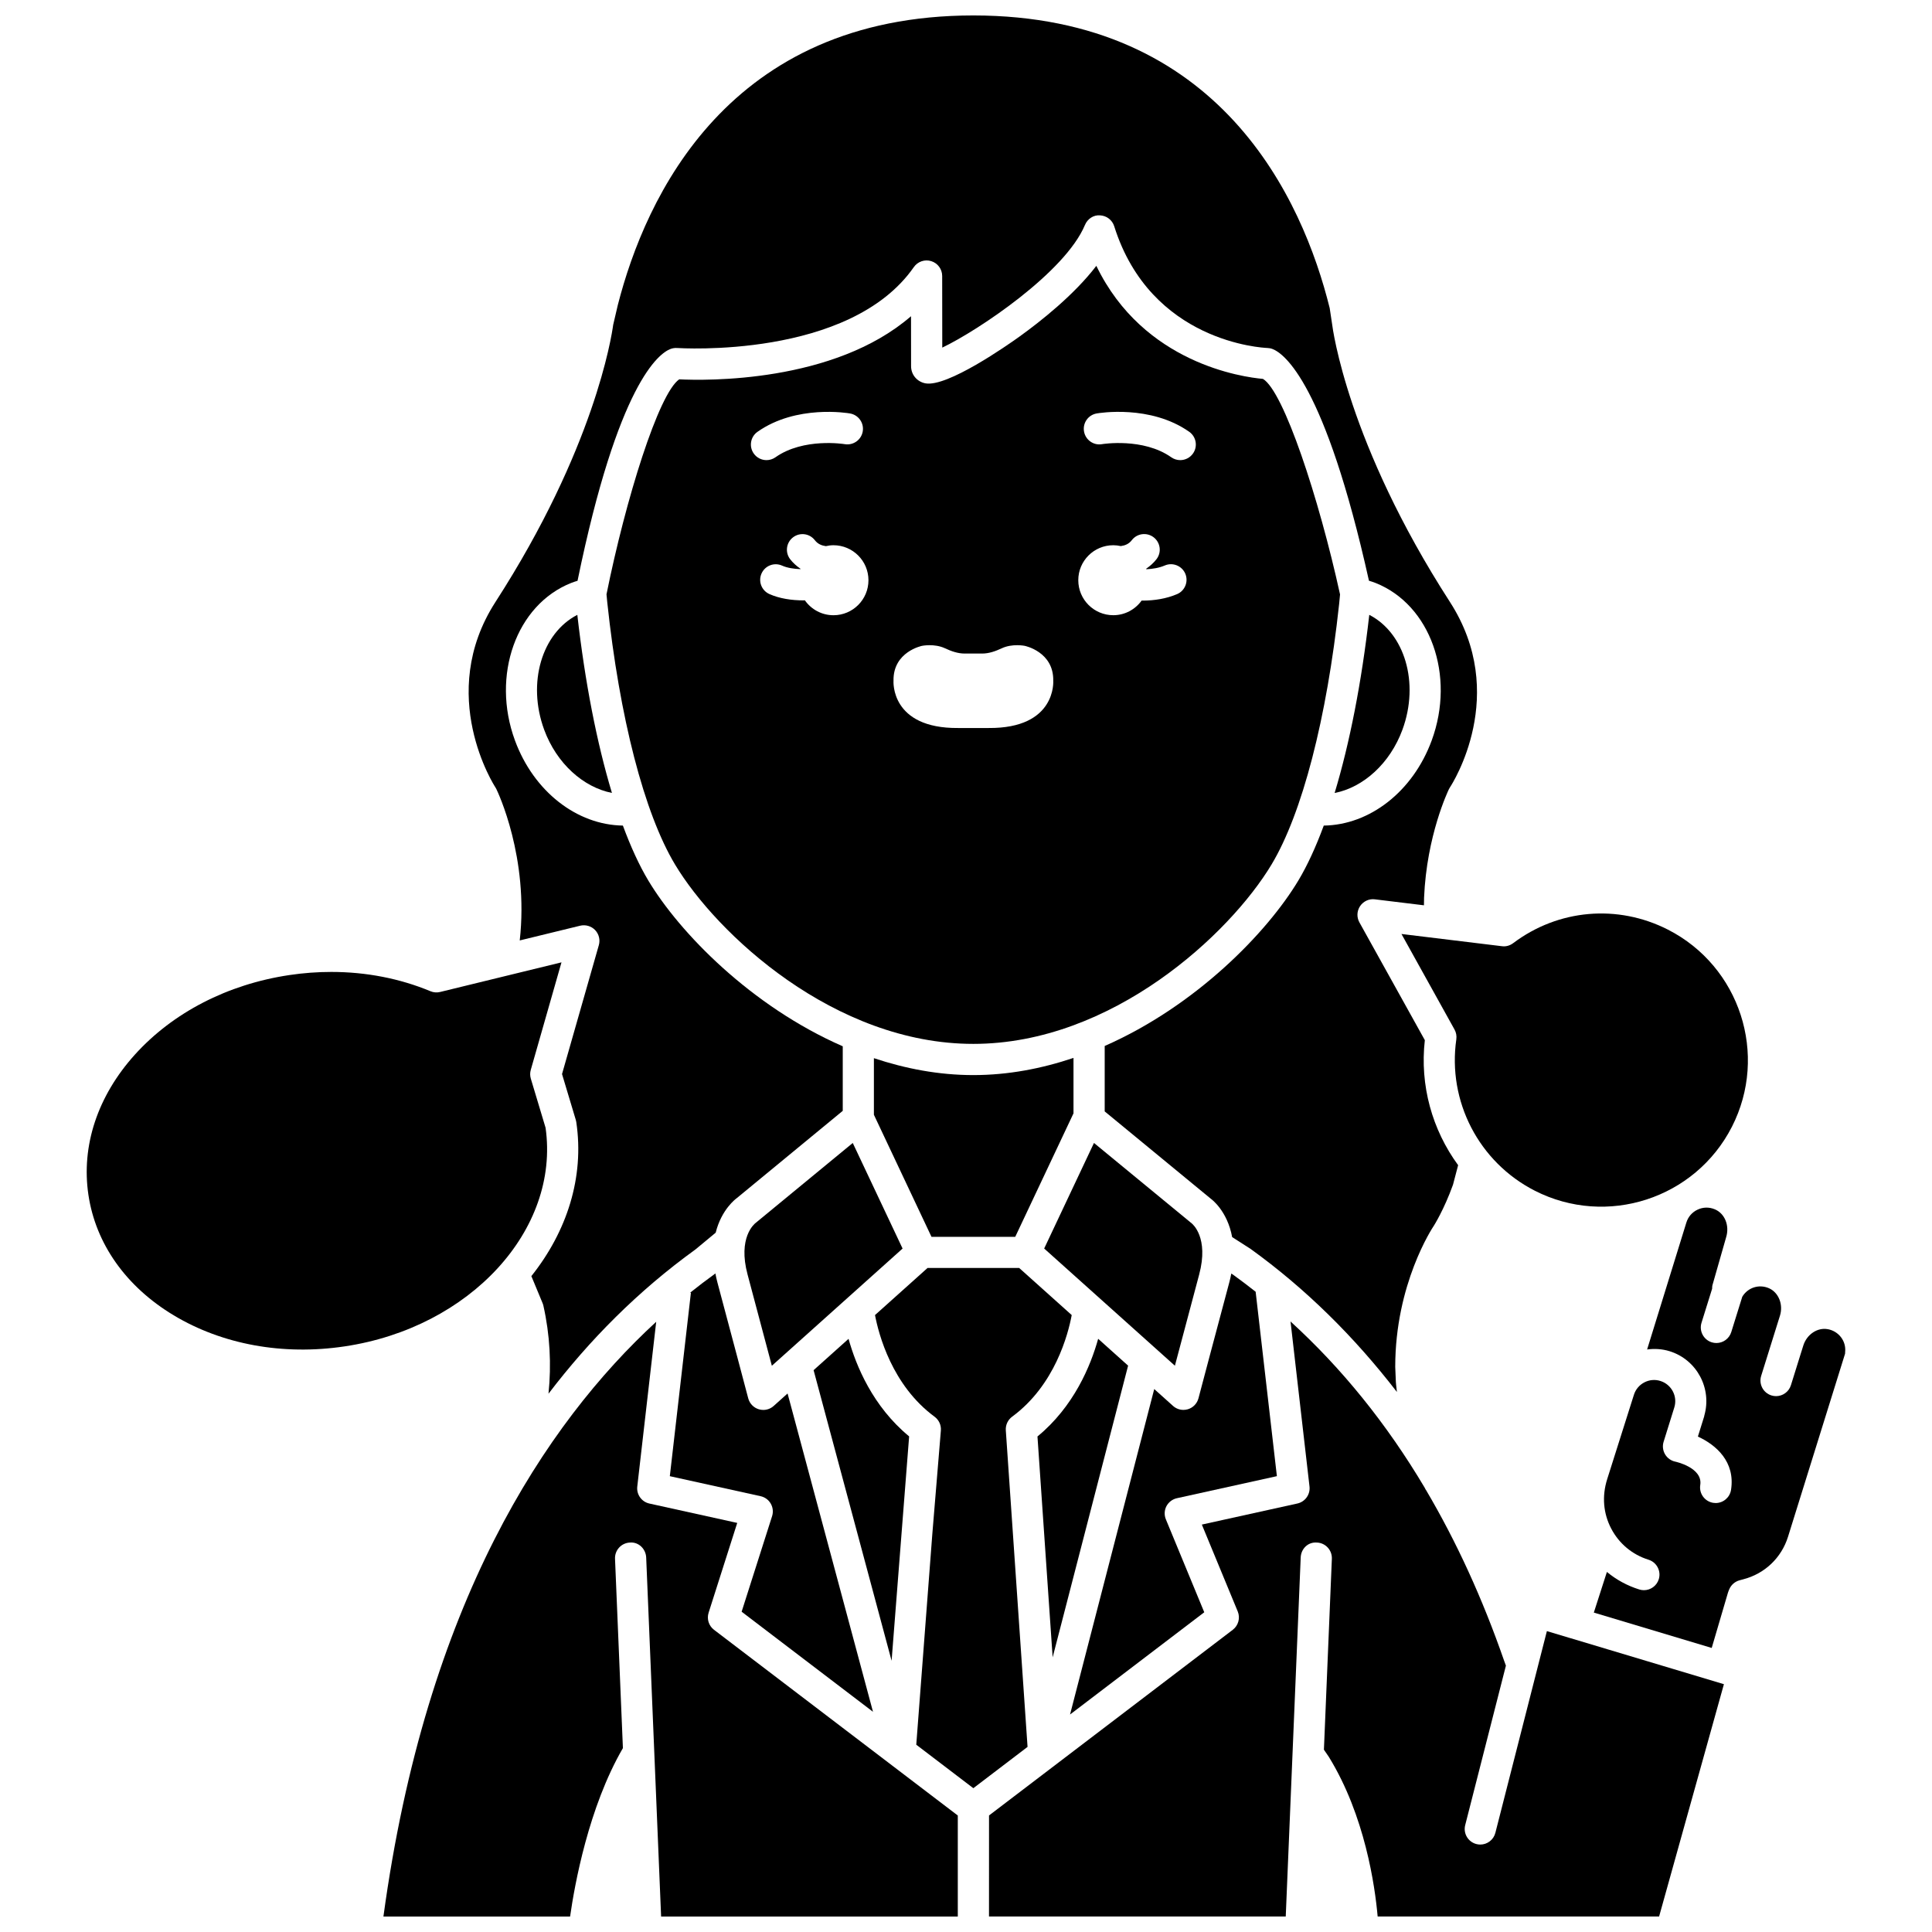
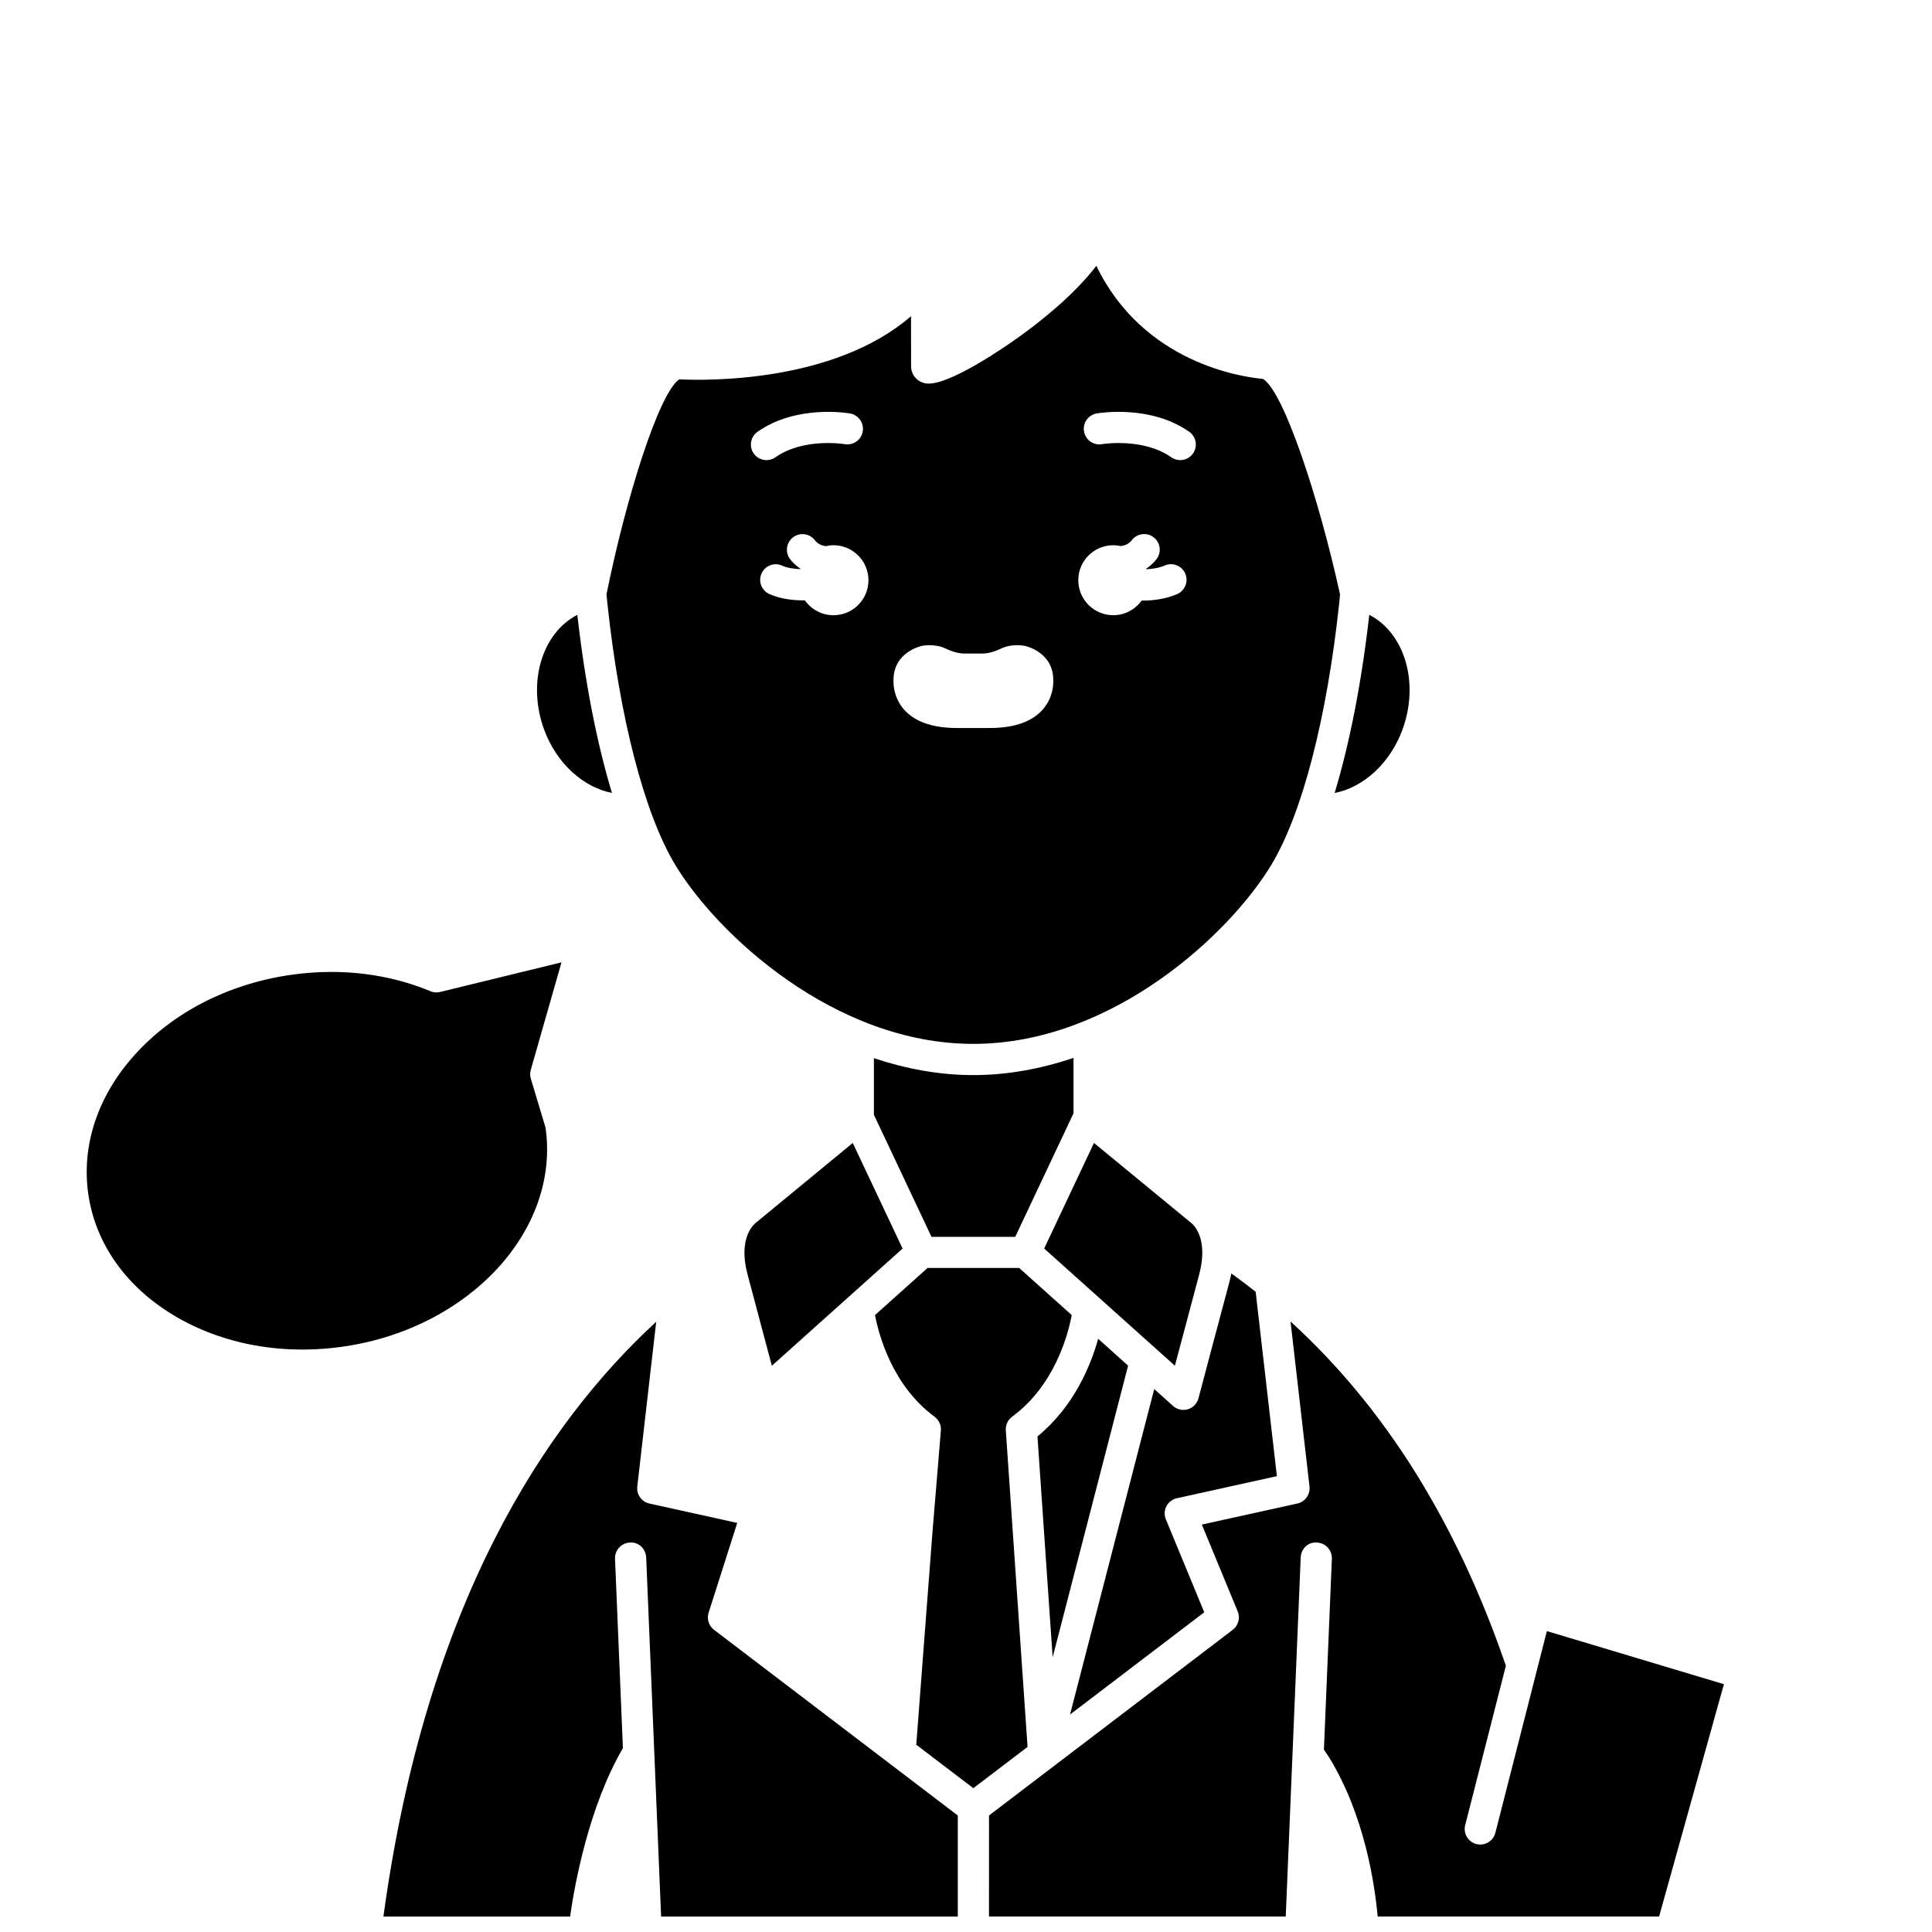
<svg xmlns="http://www.w3.org/2000/svg" width="800px" height="800px" version="1.1" viewBox="144 144 512 512">
  <defs>
    <clipPath id="c">
-       <path d="m268 148.09h268v365.91h-268z" />
-     </clipPath>
+       </clipPath>
    <clipPath id="b">
      <path d="m245 494h153v157.9h-153z" />
    </clipPath>
    <clipPath id="a">
      <path d="m406 494h195v157.9h-195z" />
    </clipPath>
  </defs>
-   <path d="m529.46 416.83c0.438 0.785 0.605 1.695 0.48 2.594-2.371 16.441 5.988 32.566 20.797 40.125 19.07 9.727 42.5 2.133 52.238-16.941 9.73-19.07 2.137-42.504-16.941-52.238-13.348-6.805-29.074-5.434-41.043 3.586-0.855 0.641-1.934 0.953-2.981 0.797l-26.609-3.238z" />
  <path d="m401.93 420.64c36.809 0 68.02-29.168 79.051-47.551 8.105-13.512 14.633-38.668 17.902-69.023l0.242-2.535c-5.594-25.535-14.945-53.867-20.43-57.121-5.25-0.457-31.645-4.047-44.152-29.961-5.894 7.711-14.766 14.715-20.395 18.766-3.156 2.266-19.152 13.473-24.93 12.371-2.223-0.441-3.773-2.312-3.773-4.543l-0.016-13.242c-20.52 17.762-54.578 17.066-61.434 16.73-5.461 3.781-14.18 31.75-19.266 56.969l0.199 2.109c3.25 30.543 9.797 55.887 17.953 69.48 11.031 18.391 42.242 47.551 79.047 47.551zm32.695-167.07c0.574-0.102 14.227-2.398 24.531 4.859 1.863 1.312 2.312 3.891 0.996 5.758-0.805 1.141-2.082 1.75-3.379 1.75-0.82 0-1.652-0.246-2.375-0.754-7.461-5.254-18.25-3.5-18.352-3.477-2.242 0.402-4.383-1.125-4.769-3.363-0.391-2.25 1.105-4.379 3.348-4.773zm4.398 34.922c0.684 0 1.352 0.086 1.996 0.227 1.105-0.148 2.141-0.547 2.922-1.566 1.383-1.809 3.981-2.152 5.789-0.762 1.809 1.387 2.152 3.981 0.762 5.789-0.793 1.031-1.734 1.836-2.742 2.543 0.016 0.043 0.023 0.086 0.043 0.133 1.664-0.074 3.383-0.352 4.898-1 2.086-0.895 4.527 0.082 5.422 2.172 0.895 2.098-0.078 4.527-2.172 5.422-2.875 1.227-6.09 1.715-9.129 1.715-0.09 0-0.168-0.012-0.262-0.012-1.684 2.34-4.414 3.883-7.519 3.883-5.121 0-9.273-4.156-9.273-9.273-0.004-5.121 4.144-9.27 9.266-9.27zm-58.234 35.926c-0.152-7.723 7.57-9.266 7.57-9.266s3.262-0.664 6.07 0.648c1.66 0.777 3.391 1.398 5.223 1.398h4.606c1.832 0 3.562-0.621 5.223-1.398 2.809-1.312 6.07-0.648 6.07-0.648s7.723 1.543 7.57 9.266c0 0 0.926 12.664-17.145 12.512h-8.035c-18.078 0.156-17.152-12.512-17.152-12.512zm-15.914-17.375c-3.137 0-5.902-1.57-7.582-3.957-0.125 0-0.238 0.02-0.363 0.02-3.113 0-6.348-0.477-9.027-1.672-2.082-0.93-3.019-3.371-2.09-5.449 0.93-2.086 3.367-3.023 5.449-2.09 1.355 0.602 3.102 0.871 4.852 0.934 0.012-0.031 0.02-0.066 0.027-0.098-1.012-0.707-1.953-1.512-2.746-2.539-1.387-1.809-1.051-4.402 0.762-5.789 1.805-1.391 4.398-1.051 5.789 0.762 0.785 1.02 1.816 1.418 2.918 1.57 0.66-0.156 1.328-0.242 2.012-0.242 5.121 0 9.273 4.156 9.273 9.273 0.004 5.121-4.148 9.277-9.273 9.277zm-20.129-48.609c10.305-7.262 23.957-4.965 24.531-4.859 2.246 0.395 3.746 2.535 3.352 4.781-0.395 2.238-2.519 3.731-4.773 3.352-0.102-0.02-10.895-1.781-18.352 3.477-0.723 0.508-1.551 0.754-2.375 0.754-1.297 0-2.578-0.605-3.379-1.75-1.316-1.863-0.871-4.441 0.996-5.754z" />
  <path d="m288.21 337.38c3.293 8.949 10.375 15.262 17.961 16.754-3.981-13.172-7.144-29.312-9.172-47.191-9.379 4.82-13.359 18-8.789 30.438z" />
  <path d="m455.9 541.04 26.488-5.844-5.629-48.867c-1.961-1.551-3.957-3.059-5.981-4.523l-0.473-0.301c-0.152 0.781-0.32 1.574-0.547 2.406-3.492 13.012-8.152 30.652-8.152 30.652-0.367 1.391-1.434 2.496-2.809 2.902-0.387 0.117-0.789 0.172-1.184 0.172-1.004 0-1.988-0.367-2.754-1.059l-4.977-4.465-22.312 86.25 35.57-27.094-10.176-24.633c-0.465-1.129-0.41-2.402 0.156-3.488 0.566-1.066 1.582-1.844 2.777-2.109z" />
  <path d="m369.99 446.9-25.742 21.191c-0.352 0.273-4.762 3.883-2.133 13.676 2.156 8.035 4.758 17.836 6.434 24.172l34.645-31.059z" />
-   <path d="m384.93 524.66c-9.648-7.953-14.074-18.73-16.055-25.855l-9.262 8.305 20.672 77.02z" />
  <g clip-path="url(#c)">
    <path d="m275.54 353.11c0.359 0.734 8.664 18.117 6.195 40.117l16.012-3.906c1.426-0.336 2.934 0.09 3.957 1.148 1.02 1.062 1.398 2.586 0.996 3.996l-9.758 34.168 3.644 12.133c0.059 0.191 0.098 0.383 0.133 0.582 2.191 14.684-2.512 29.051-11.902 40.836l2.973 7.164c0.09 0.219 0.164 0.441 0.215 0.676 1.734 7.727 2.148 15.562 1.352 23.324 10.805-14.172 23.648-27.184 38.957-38.242l5.352-4.438c1.531-6.172 5.34-8.973 5.582-9.148l28.09-23.137v-17.105c-24.273-10.609-43.223-30.086-51.531-43.934-2.394-3.992-4.648-8.91-6.738-14.559-12.176-0.164-23.621-9.012-28.602-22.562-6.336-17.219 0.34-35.941 14.875-41.727 0.547-0.219 1.117-0.402 1.711-0.582 10.758-52.387 21.562-60.277 24.652-61.438 0.559-0.207 1.156-0.293 1.75-0.25 0.457 0.016 45.688 3.008 62.715-21.438 1.031-1.477 2.91-2.125 4.621-1.582 1.723 0.535 2.894 2.133 2.894 3.93l0.023 18.988c9.559-4.566 32.602-19.988 37.816-32.512 0.668-1.602 2.285-2.699 3.996-2.539 1.734 0.078 3.234 1.23 3.754 2.883 9.695 30.777 39.367 32.215 40.621 32.266 0.441 0.016 0.891 0.098 1.309 0.262 3.082 1.156 13.93 9.035 25.582 61.418 0.605 0.184 1.203 0.375 1.766 0.598 14.523 5.781 21.195 24.504 14.863 41.727-4.981 13.551-16.43 22.395-28.605 22.562-2.09 5.648-4.344 10.566-6.738 14.559-8.289 13.812-27.148 33.219-51.32 43.848v17.336l28.164 23.18c0.09 0.055 4.332 3.137 5.613 10.129l4.902 3.144c14.559 10.504 27.441 23.227 38.762 37.906-0.188-1.516-0.266-2.488-0.277-2.644l-0.168-3.996c-0.004-21.984 9.84-36.844 10.262-37.465 0 0 2.66-4.184 5.043-10.812l1.363-5.188c-6.859-9.363-10.191-21.133-8.824-33.133l-17.34-31.215c-0.754-1.355-0.684-3.019 0.184-4.312 0.867-1.289 2.402-2 3.922-1.793l13 1.582 0.031-2.008c0.691-16.5 6.363-28.305 6.602-28.801 0.082-0.16 0.172-0.32 0.273-0.473 0.645-0.984 15.789-24.598-0.027-49.117-27.129-42.051-31.07-72.414-31.227-73.684l-0.633-4.191c-7.121-28.719-28.969-77.547-94.441-77.547-64.875 0-86.879 48.082-94.211 76.738l-1.227 5.25c-0.43 3.172-5.016 32.867-31.195 73.445-15.898 24.645-0.191 48.875-0.027 49.117 0.094 0.145 0.184 0.301 0.266 0.465z" />
  </g>
-   <path d="m628.38 496.25c-2.738-0.52-5.574 1.395-6.488 4.34l-0.59 1.887-0.004 0.004-2.684 8.613c-0.551 1.766-2.18 2.898-3.941 2.898-0.41 0-0.82-0.062-1.23-0.188-2.176-0.68-3.391-3-2.715-5.176l4.391-14.074 0.59-1.887c0.918-2.941-0.348-6.125-2.879-7.254-2.648-1.18-5.644-0.203-7.109 2.238l-2.918 9.367c-0.551 1.766-2.18 2.898-3.941 2.898-0.41 0-0.82-0.062-1.23-0.188-2.176-0.68-3.391-3-2.715-5.176l2.812-9.023c0.016-0.336 0.008-0.672 0.105-1l3.606-12.629c0.969-3.121-0.367-6.344-3.023-7.43-1.492-0.621-3.106-0.578-4.543 0.102-1.441 0.676-2.496 1.887-2.965 3.406l-10.406 33.652c1.98-0.27 4.012-0.148 5.977 0.461 7.211 2.25 11.266 9.879 9.168 17.105-0.012 0.047 0 0.086-0.012 0.133l-0.039 0.125v0.012s0 0.004-0.004 0.004l-1.633 5.242c4.812 2.195 9.945 6.664 8.785 14.113-0.316 2.039-2.074 3.496-4.074 3.496-0.211 0-0.426-0.016-0.641-0.051-2.25-0.352-3.797-2.465-3.445-4.715 0.719-4.617-6.531-6.184-6.606-6.199-1.141-0.234-2.125-0.945-2.719-1.949-0.59-1.004-0.73-2.211-0.383-3.324l2.836-9.098c0.914-2.949-0.742-6.09-3.691-7.012-1.434-0.453-2.949-0.309-4.273 0.387-1.324 0.695-2.305 1.867-2.75 3.297l-7.074 22.336c-1.434 4.531-1.031 9.094 1.055 13.086 2.082 3.992 5.602 6.93 9.898 8.266 2.176 0.68 3.394 3 2.715 5.176-0.551 1.766-2.18 2.898-3.941 2.898-0.41 0-0.82-0.062-1.23-0.188-3.188-0.996-6.082-2.582-8.574-4.648l-3.465 10.773 31.242 9.371 4.316-14.688c0.051-0.16 0.102-0.316 0.172-0.473l0.176-0.418c0.504-1.164 1.512-2.031 2.738-2.356l0.961-0.258c5.691-1.473 10.117-5.691 11.859-11.277l15.117-48.508c0-0.156 0.008-0.312 0.023-0.477 0.297-2.863-1.68-5.484-4.606-6.027z" />
  <path d="m410.55 523.05c-0.094-1.406 0.531-2.769 1.672-3.609 11.352-8.352 14.852-21.883 15.793-26.934l-13.93-12.488-24.273 0.004-13.926 12.484c0.961 5.062 4.5 18.637 15.785 26.938 1.152 0.852 1.789 2.238 1.668 3.668l-2.258 27.336-4.262 55.918 15.125 11.523 14.367-10.945z" />
  <g clip-path="url(#b)">
    <path d="m331.79 571.38 7.582-23.793-23.277-5.133c-2.066-0.453-3.453-2.398-3.211-4.504l5.016-43.668c-29.426 27.062-60.996 74.641-72.289 157.62h49.469c1.184-8.355 4.891-28.965 13.996-44.633l-2.09-50.176c-0.094-2.281 1.676-4.207 3.957-4.301 2.293-0.199 4.199 1.672 4.301 3.953l3.957 95.156h78.625v-26.773l-64.598-49.207c-1.395-1.055-1.969-2.875-1.438-4.539z" />
  </g>
  <path d="m515.66 337.38c4.57-12.438 0.586-25.621-8.789-30.441-2.027 17.891-5.195 34.035-9.18 47.211 7.606-1.48 14.672-7.816 17.969-16.77z" />
-   <path d="m340.54 571.12 34.812 26.52-22.637-84.352-3.68 3.301c-0.77 0.691-1.75 1.059-2.754 1.059-0.395 0-0.793-0.059-1.184-0.172-1.375-0.414-2.441-1.512-2.809-2.902 0 0-4.656-17.637-8.152-30.656-0.227-0.848-0.402-1.656-0.555-2.453l-0.223 0.188c-2.121 1.535-4.281 3.176-6.473 4.922l0.211 0.023-5.586 48.605 24.059 5.305c1.133 0.25 2.109 0.961 2.688 1.973 0.578 1.004 0.707 2.211 0.355 3.316z" />
  <g clip-path="url(#a)">
    <path d="m559.89 578.05-0.004-0.004-5.945-1.785-2.543 9.953-11.109 43.504c-0.477 1.867-2.156 3.109-3.996 3.109-0.34 0-0.68-0.043-1.023-0.129-2.211-0.566-3.543-2.812-2.977-5.023l10.789-42.262-0.457-1.25c-5.731-16.516-12.648-31.617-20.707-45.273-0.031-0.055-0.078-0.09-0.113-0.148-0.09-0.16-0.164-0.332-0.25-0.492-10.086-16.973-21.973-31.66-35.551-44.039l5.027 43.73c0.238 2.106-1.148 4.047-3.211 4.504l-25.32 5.586 9.512 23.02c0.715 1.73 0.172 3.727-1.312 4.863l-64.598 49.203-0.008 26.781h78.641l3.965-95.152c0.094-2.281 1.906-4.144 4.301-3.953 2.281 0.09 4.047 2.019 3.957 4.301l-2.106 50.59 1.32 1.934c9.566 15.555 12.207 34.207 12.922 42.277h74.586l17.176-61.57-40.93-12.273h-0.035z" />
  </g>
  <path d="m413.05 471.77 15.438-32.723v-14.688c-8.398 2.82-17.297 4.551-26.555 4.551-9.176 0-18-1.707-26.34-4.484v14.996l15.262 32.352z" />
  <path d="m461.79 481.77c2.629-9.797-1.781-13.406-1.965-13.555l-25.91-21.32-13.199 27.977 34.645 31.059c1.672-6.328 4.273-16.129 6.43-24.16z" />
  <path d="m288.58 442.86-3.906-13c-0.227-0.762-0.234-1.566-0.016-2.324l8.141-28.504-32.164 7.852c-0.852 0.211-1.75 0.145-2.57-0.203-8.148-3.387-17.07-5.109-26.266-5.109-3.688 0-7.418 0.273-11.156 0.836-16.32 2.438-30.852 9.934-40.922 21.105-9.867 10.953-14.23 24.141-12.293 37.129 1.938 12.992 9.965 24.332 22.598 31.926 12.891 7.746 28.969 10.688 45.297 8.238 33.273-4.953 57.094-30.914 53.258-57.945z" />
  <path d="m418.94 524.68 4.023 58.531 19.996-77.301-7.934-7.117c-1.984 7.137-6.414 17.934-16.086 25.887z" />
</svg>